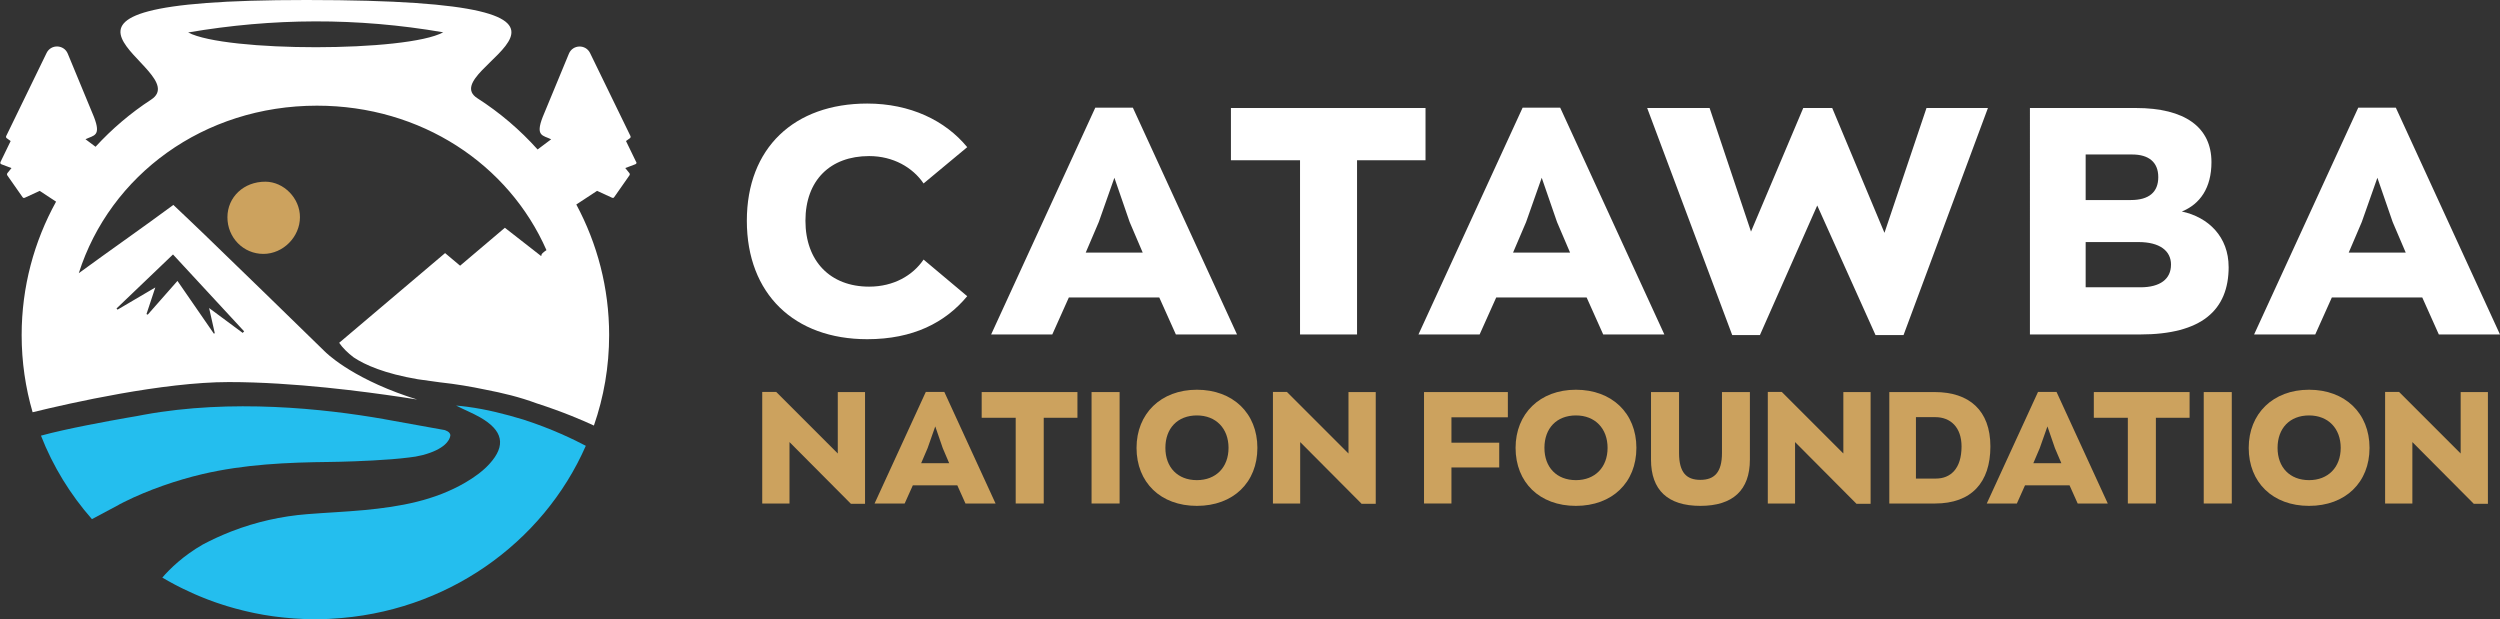
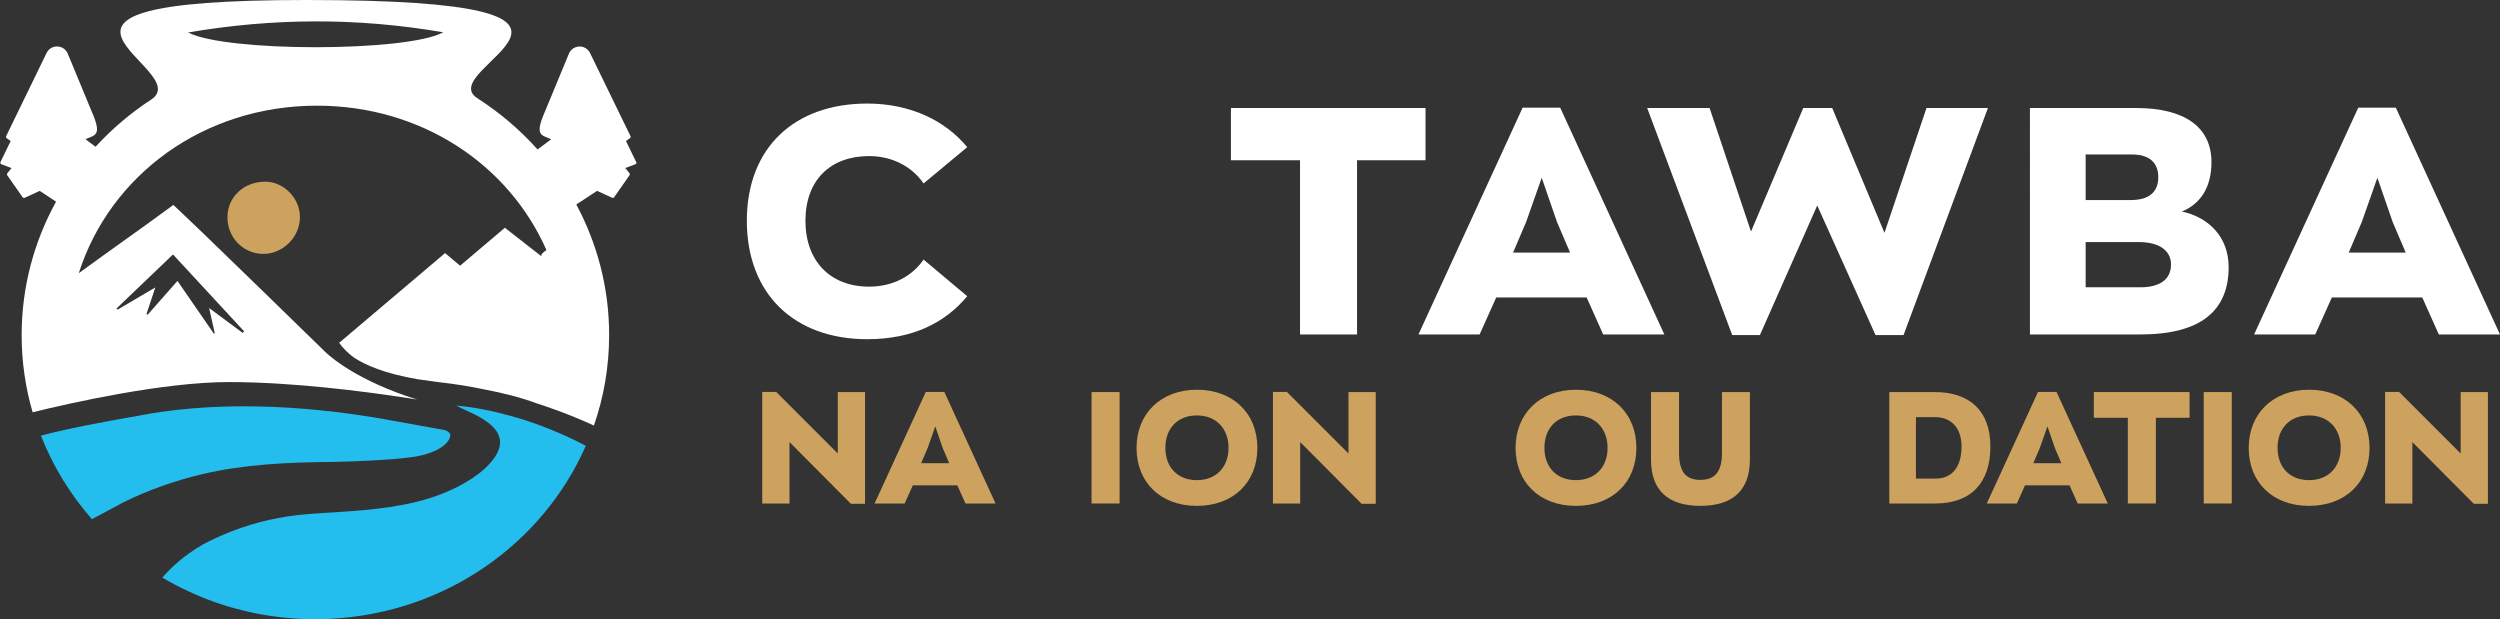
<svg xmlns="http://www.w3.org/2000/svg" id="Design" viewBox="0 0 802.48 198.74">
  <rect x="0" y="0" width="802.48" height="198.74" fill="#333333" stroke="none" />
  <defs>
    <style>
      .cls-1 {
        fill: #fff;
      }

      .cls-2 {
        fill: #cca25e;
      }

      .cls-3 {
        fill: #24beee;
      }
    </style>
  </defs>
  <g>
    <path class="cls-2" d="M96.28,69.7c0,6.35-5.4,11.78-11.71,11.8-6.44.02-11.59-5.23-11.57-11.78.02-6.5,5.28-11.42,12.18-11.4,5.93.02,11.11,5.32,11.1,11.38Z" />
    <path class="cls-1" d="M204.17,51.93c-1.08-2.22-2.16-4.44-3.23-6.66l1.25-.9c.23-.16.3-.46.18-.71l-1.22-2.5-11.74-24.13c-1.41-2.89-5.57-2.77-6.8.21l-8.41,20.32c-2.41,6.21.07,5.86,2.72,7.15l-4.36,3.27c-5.63-6.29-12.14-11.84-19.33-16.45C138.32,21.98,214.55.02,98.36,0-8.22-.02,63.56,22.15,48.51,31.98c-6.59,4.3-12.58,9.4-17.84,15.13l-3.23-2.42c2.66-1.28,5.13-.94,2.72-7.15l-8.41-20.32c-1.23-2.97-5.4-3.1-6.8-.21L3.21,41.16l-1.22,2.5c-.12.25-.05.55.18.71l1.25.9c-1.08,2.22-2.16,4.44-3.23,6.66q-.29.59.31.82c1.04.39,2.07.78,3.19,1.2-.45.55-.85,1.08-1.28,1.58-.19.22-.22.54-.05.78,1.63,2.3,3.25,4.61,4.85,6.93.25.36.45.37.82.2,1.55-.73,3.12-1.43,4.72-2.17l5.25,3.46c-7.05,12.77-11.05,27.35-11.05,42.84,0,8.58,1.23,16.89,3.52,24.76,12.11-2.97,41.86-9.69,62.97-9.69s44.09,3.15,54.95,4.75l5.51.85c-.88-.28-1.97-.64-3.07-1-18.79-6.39-26.47-14.33-26.47-14.33,0,0,0,0-.01,0-12.85-12.59-25.79-25.09-38.71-37.62-3.29-3.19-6.64-6.33-9.99-9.51-9.47,7-20.69,14.84-30.36,21.91,10.04-31.49,40.05-53.77,76.46-53.77,33.49,0,61.56,18.85,73.66,46.37-1.13.76-1.81,1.38-1.56,1.72-.08.04-.16.08-.23.12-3.84-2.99-7.67-5.99-11.56-9.02-4.97,4.21-9.7,8.21-14.37,12.18-1.72-1.44-3.26-2.74-4.82-4.05-11.46,9.71-22.74,19.27-34,28.8,1.1,1.61,2.76,3.25,4.66,4.68,3.6,2.4,9.86,5.19,20.6,7.02,2.39.36,4.8.67,7.2,1,.01,0,.02,0,.04,0,4.99.54,9.79,1.35,14.33,2.31,5.59,1.07,11.12,2.4,16.5,4.4,8.6,2.77,15.11,5.6,18.44,7.15,3.17-9.13,4.89-18.89,4.89-29.05,0-15.11-3.81-29.36-10.54-41.91l6.67-4.38c1.6.73,3.17,1.44,4.72,2.17.36.17.57.15.81-.2,1.6-2.32,3.22-4.63,4.85-6.93.17-.24.15-.56-.05-.78-.43-.5-.84-1.03-1.28-1.58,1.11-.42,2.15-.81,3.19-1.2q.6-.22.31-.82ZM60.39,10.42c27.1-4.63,54.21-4.83,81.88-.05-11.66,6.37-69.91,6.38-81.88.05ZM77.89,106.85c-3.47-2.57-6.93-5.13-10.77-7.98.67,2.99,1.25,5.53,1.82,8.08-.1.05-.19.1-.29.15-3.82-5.54-7.65-11.07-11.69-16.93-3.36,3.81-6.46,7.33-9.55,10.84-.13-.07-.26-.14-.39-.2.92-2.78,1.85-5.57,2.83-8.54-4.15,2.44-8.14,4.79-12.13,7.13-.11-.13-.21-.25-.32-.38,5.93-5.67,11.85-11.34,18.13-17.34,7.66,8.28,15.25,16.49,22.84,24.69-.16.16-.31.32-.47.48Z" />
    <path class="cls-3" d="M142.59,138.02l-16.82-3.03c-.86-.16-1.73-.32-2.64-.48l-.1-.02h0c-19-3.32-48.63-6.51-76.79-1.37-.79.15-1.59.3-2.38.45-.99.19-1.98.36-2.98.51-5.98,1.05-19.57,3.52-27.73,5.76,3.85,9.87,9.42,18.91,16.36,26.8l8.59-4.58s-.01-.01-.02-.02c.57-.3,1.15-.6,1.73-.89l.04-.02h0c7.77-3.89,16.99-7.03,25.06-8.93,13.53-3.18,27.28-3.77,41.11-3.92.31,0,.62-.01.93-.02h0s.65,0,1.75-.03c.26,0,.53-.01.79-.02,4.72-.12,14.99-.48,21.8-1.36,1.42-.15,2.84-.38,4.22-.74.07-.02.14-.03.21-.05,7.04-1.86,8.61-4.78,8.82-6.15.21-1.37-1.95-1.9-1.95-1.9Z" />
    <path class="cls-3" d="M105.91,198.63c.13,0,.26-.01.38-.02,36.82-1.89,68.03-24.23,81.75-55.51-3.71-1.96-10.94-5.49-20.02-8.41-5.91-1.79-11.89-3.31-18.04-4.12-.08-.01-.16-.02-.24-.03-.47-.06-.95-.12-1.42-.17-.64-.07-1.28-.14-1.92-.19,2.55,1.33,5.22,2.37,7.68,3.77,7.29,4.17,8.56,8.94,2.94,15.06-2.14,2.32-4.86,4.25-7.61,5.86-9.96,5.83-21.08,7.78-32.38,8.85-6.13.58-12.28.83-18.42,1.32-8.38.66-16.39,2.49-24.05,5.43-.17.07-.36.14-.54.21-3.02,1.19-5.99,2.55-8.9,4.09-6.27,3.6-10.53,7.75-13.02,10.63,1.27.75,2.55,1.47,3.86,2.16.2.1.39.21.59.31.55.29,1.1.57,1.65.84.19.09.38.19.58.28.95.46,1.91.91,2.88,1.35.33.15.66.3.99.44.47.2.94.4,1.41.6.4.17.8.33,1.2.49.44.17.87.35,1.31.52.76.29,1.53.57,2.3.85.38.13.76.26,1.15.39.52.18,1.03.35,1.55.51.39.12.77.25,1.16.37.62.19,1.25.37,1.88.55.29.08.59.17.88.25.84.23,1.68.44,2.52.65.33.08.67.16,1,.24.64.15,1.28.29,1.92.43.31.07.62.13.94.2.91.18,1.83.36,2.75.52.19.03.39.06.58.09.77.13,1.55.25,2.33.36.3.04.61.08.91.12.77.1,1.54.19,2.31.27.21.02.42.05.64.07.97.1,1.94.18,2.91.25.25.02.5.03.75.05.77.05,1.54.09,2.31.12.28.01.57.02.86.03,1,.03,2,.05,3.01.05s2.01-.02,3.01-.05c.56-.02,1.12-.04,1.68-.06Z" />
  </g>
  <g>
    <path class="cls-1" d="M239.73,70.86c0-23.41,15.23-37.62,38.64-37.62,13.8,0,25.05,5.42,32.1,14l-14.01,11.65c-3.47-5.11-9.71-8.79-17.48-8.79-12.47,0-20.44,7.77-20.44,20.75s7.97,21.16,20.44,21.16c7.87,0,14.01-3.58,17.48-8.69l14.01,11.76c-7.06,8.48-17.38,13.8-32.1,13.8-23.41,0-38.64-14.52-38.64-38.03Z" />
-     <path class="cls-1" d="M372.12,95.49h-29.03l-5.31,11.86h-19.63l33.43-72.79h12.06l33.43,72.79h-19.63l-5.32-11.86ZM348.5,81.08h18.3l-4.19-9.81-4.9-14.21-5.01,14.21-4.19,9.81Z" />
    <path class="cls-1" d="M417.3,51.44h-22.18v-16.77h62.46v16.77h-21.98v55.92h-18.3v-55.92Z" />
-     <path class="cls-1" d="M509.3,95.49h-29.03l-5.32,11.86h-19.63l33.43-72.79h12.06l33.43,72.79h-19.63l-5.31-11.86ZM485.68,81.08h18.3l-4.19-9.81-4.91-14.21-5.01,14.21-4.19,9.81Z" />
+     <path class="cls-1" d="M509.3,95.49h-29.03l-5.32,11.86h-19.63l33.43-72.79h12.06l33.43,72.79h-19.63l-5.31-11.86ZM485.68,81.08h18.3l-4.19-9.81-4.91-14.21-5.01,14.21-4.19,9.81" />
    <path class="cls-1" d="M638.11,34.67l-27.09,72.89h-8.99l-18.71-41.6-18.4,41.6h-8.89l-27.3-72.89h20.04l13.29,39.67,16.77-39.67h9.3l16.77,40.07,13.49-40.07h19.73Z" />
    <path class="cls-1" d="M715.38,85.68c0,13.9-8.69,21.68-28.42,21.68h-35.37V34.67h34.04c15.64,0,24.23,6.13,24.23,17.38,0,8.28-3.68,13.49-9.51,15.84,8.59,1.84,15.02,8.18,15.02,17.79ZM669.48,64.21h14.52c5.83,0,8.79-2.56,8.79-7.36s-3.07-7.26-8.38-7.26h-14.93v14.62ZM696.88,84.96c0-4.5-3.68-7.26-10.43-7.26h-16.97v14.52h17.58c6.34,0,9.81-2.65,9.81-7.26Z" />
    <path class="cls-1" d="M777.53,95.49h-29.03l-5.32,11.86h-19.63l33.43-72.79h12.06l33.43,72.79h-19.63l-5.31-11.86ZM753.92,81.08h18.3l-4.19-9.81-4.91-14.21-5.01,14.21-4.19,9.81Z" />
  </g>
  <g>
    <path class="cls-2" d="M277.67,125.85v35.87h-4.53l-19.72-19.82v19.72h-8.75v-35.82h4.48l19.77,19.77v-19.72h8.75Z" />
    <path class="cls-2" d="M307.3,155.79h-14.29l-2.62,5.83h-9.66l16.45-35.82h5.94l16.45,35.82h-9.66l-2.62-5.83ZM295.68,148.69h9l-2.06-4.83-2.41-6.99-2.46,6.99-2.07,4.83Z" />
-     <path class="cls-2" d="M326.03,134.1h-10.92v-8.25h30.74v8.25h-10.82v27.52h-9v-27.52Z" />
    <path class="cls-2" d="M350.38,125.85h9v35.77h-9v-35.77Z" />
    <path class="cls-2" d="M364.82,143.76c0-10.97,7.8-18.66,19.37-18.66s19.42,7.55,19.42,18.66-7.75,18.62-19.42,18.62-19.37-7.55-19.37-18.62ZM394.35,143.76c0-6.18-3.98-10.41-10.16-10.41s-10.11,4.12-10.11,10.41,3.97,10.36,10.11,10.36,10.16-4.13,10.16-10.36Z" />
    <path class="cls-2" d="M441.6,125.85v35.87h-4.53l-19.72-19.82v19.72h-8.75v-35.82h4.48l19.77,19.77v-19.72h8.75Z" />
-     <path class="cls-2" d="M457.1,125.85h26.91v8.1h-18.11v8.15h15.34v7.95h-15.34v11.57h-8.8v-35.77Z" />
    <path class="cls-2" d="M486.49,143.76c0-10.97,7.79-18.66,19.36-18.66s19.42,7.55,19.42,18.66-7.75,18.62-19.42,18.62-19.36-7.55-19.36-18.62ZM516.02,143.76c0-6.18-3.97-10.41-10.16-10.41s-10.11,4.12-10.11,10.41,3.97,10.36,10.11,10.36,10.16-4.13,10.16-10.36Z" />
    <path class="cls-2" d="M529.96,147.54v-21.68h9v19.52c0,6.29,2.36,8.65,6.84,8.65s6.94-2.36,6.94-8.65v-19.52h8.96v21.68c0,9.81-5.48,14.84-15.9,14.84s-15.84-5.03-15.84-14.84Z" />
-     <path class="cls-2" d="M600.45,125.85v35.87h-4.53l-19.72-19.82v19.72h-8.75v-35.82h4.48l19.77,19.77v-19.72h8.75Z" />
    <path class="cls-2" d="M606.45,125.85h14.59c11.07,0,17.86,5.89,17.86,17.46s-6.09,18.31-17.76,18.31h-14.69v-35.77ZM621.39,153.62c4.63,0,8.25-3.07,8.25-10.31,0-6.14-3.52-9.41-8.45-9.41h-6.19v19.72h6.39Z" />
    <path class="cls-2" d="M664.3,155.79h-14.29l-2.61,5.83h-9.66l16.45-35.82h5.94l16.45,35.82h-9.66l-2.61-5.83ZM652.68,148.69h9l-2.06-4.83-2.41-6.99-2.47,6.99-2.06,4.83Z" />
    <path class="cls-2" d="M683.02,134.1h-10.92v-8.25h30.74v8.25h-10.82v27.52h-9v-27.52Z" />
    <path class="cls-2" d="M707.38,125.85h9v35.77h-9v-35.77Z" />
    <path class="cls-2" d="M721.82,143.76c0-10.97,7.79-18.66,19.36-18.66s19.42,7.55,19.42,18.66-7.75,18.62-19.42,18.62-19.36-7.55-19.36-18.62ZM751.35,143.76c0-6.18-3.97-10.41-10.16-10.41s-10.11,4.12-10.11,10.41,3.97,10.36,10.11,10.36,10.16-4.13,10.16-10.36Z" />
    <path class="cls-2" d="M798.6,125.85v35.87h-4.53l-19.72-19.82v19.72h-8.75v-35.82h4.48l19.77,19.77v-19.72h8.75Z" />
  </g>
</svg>